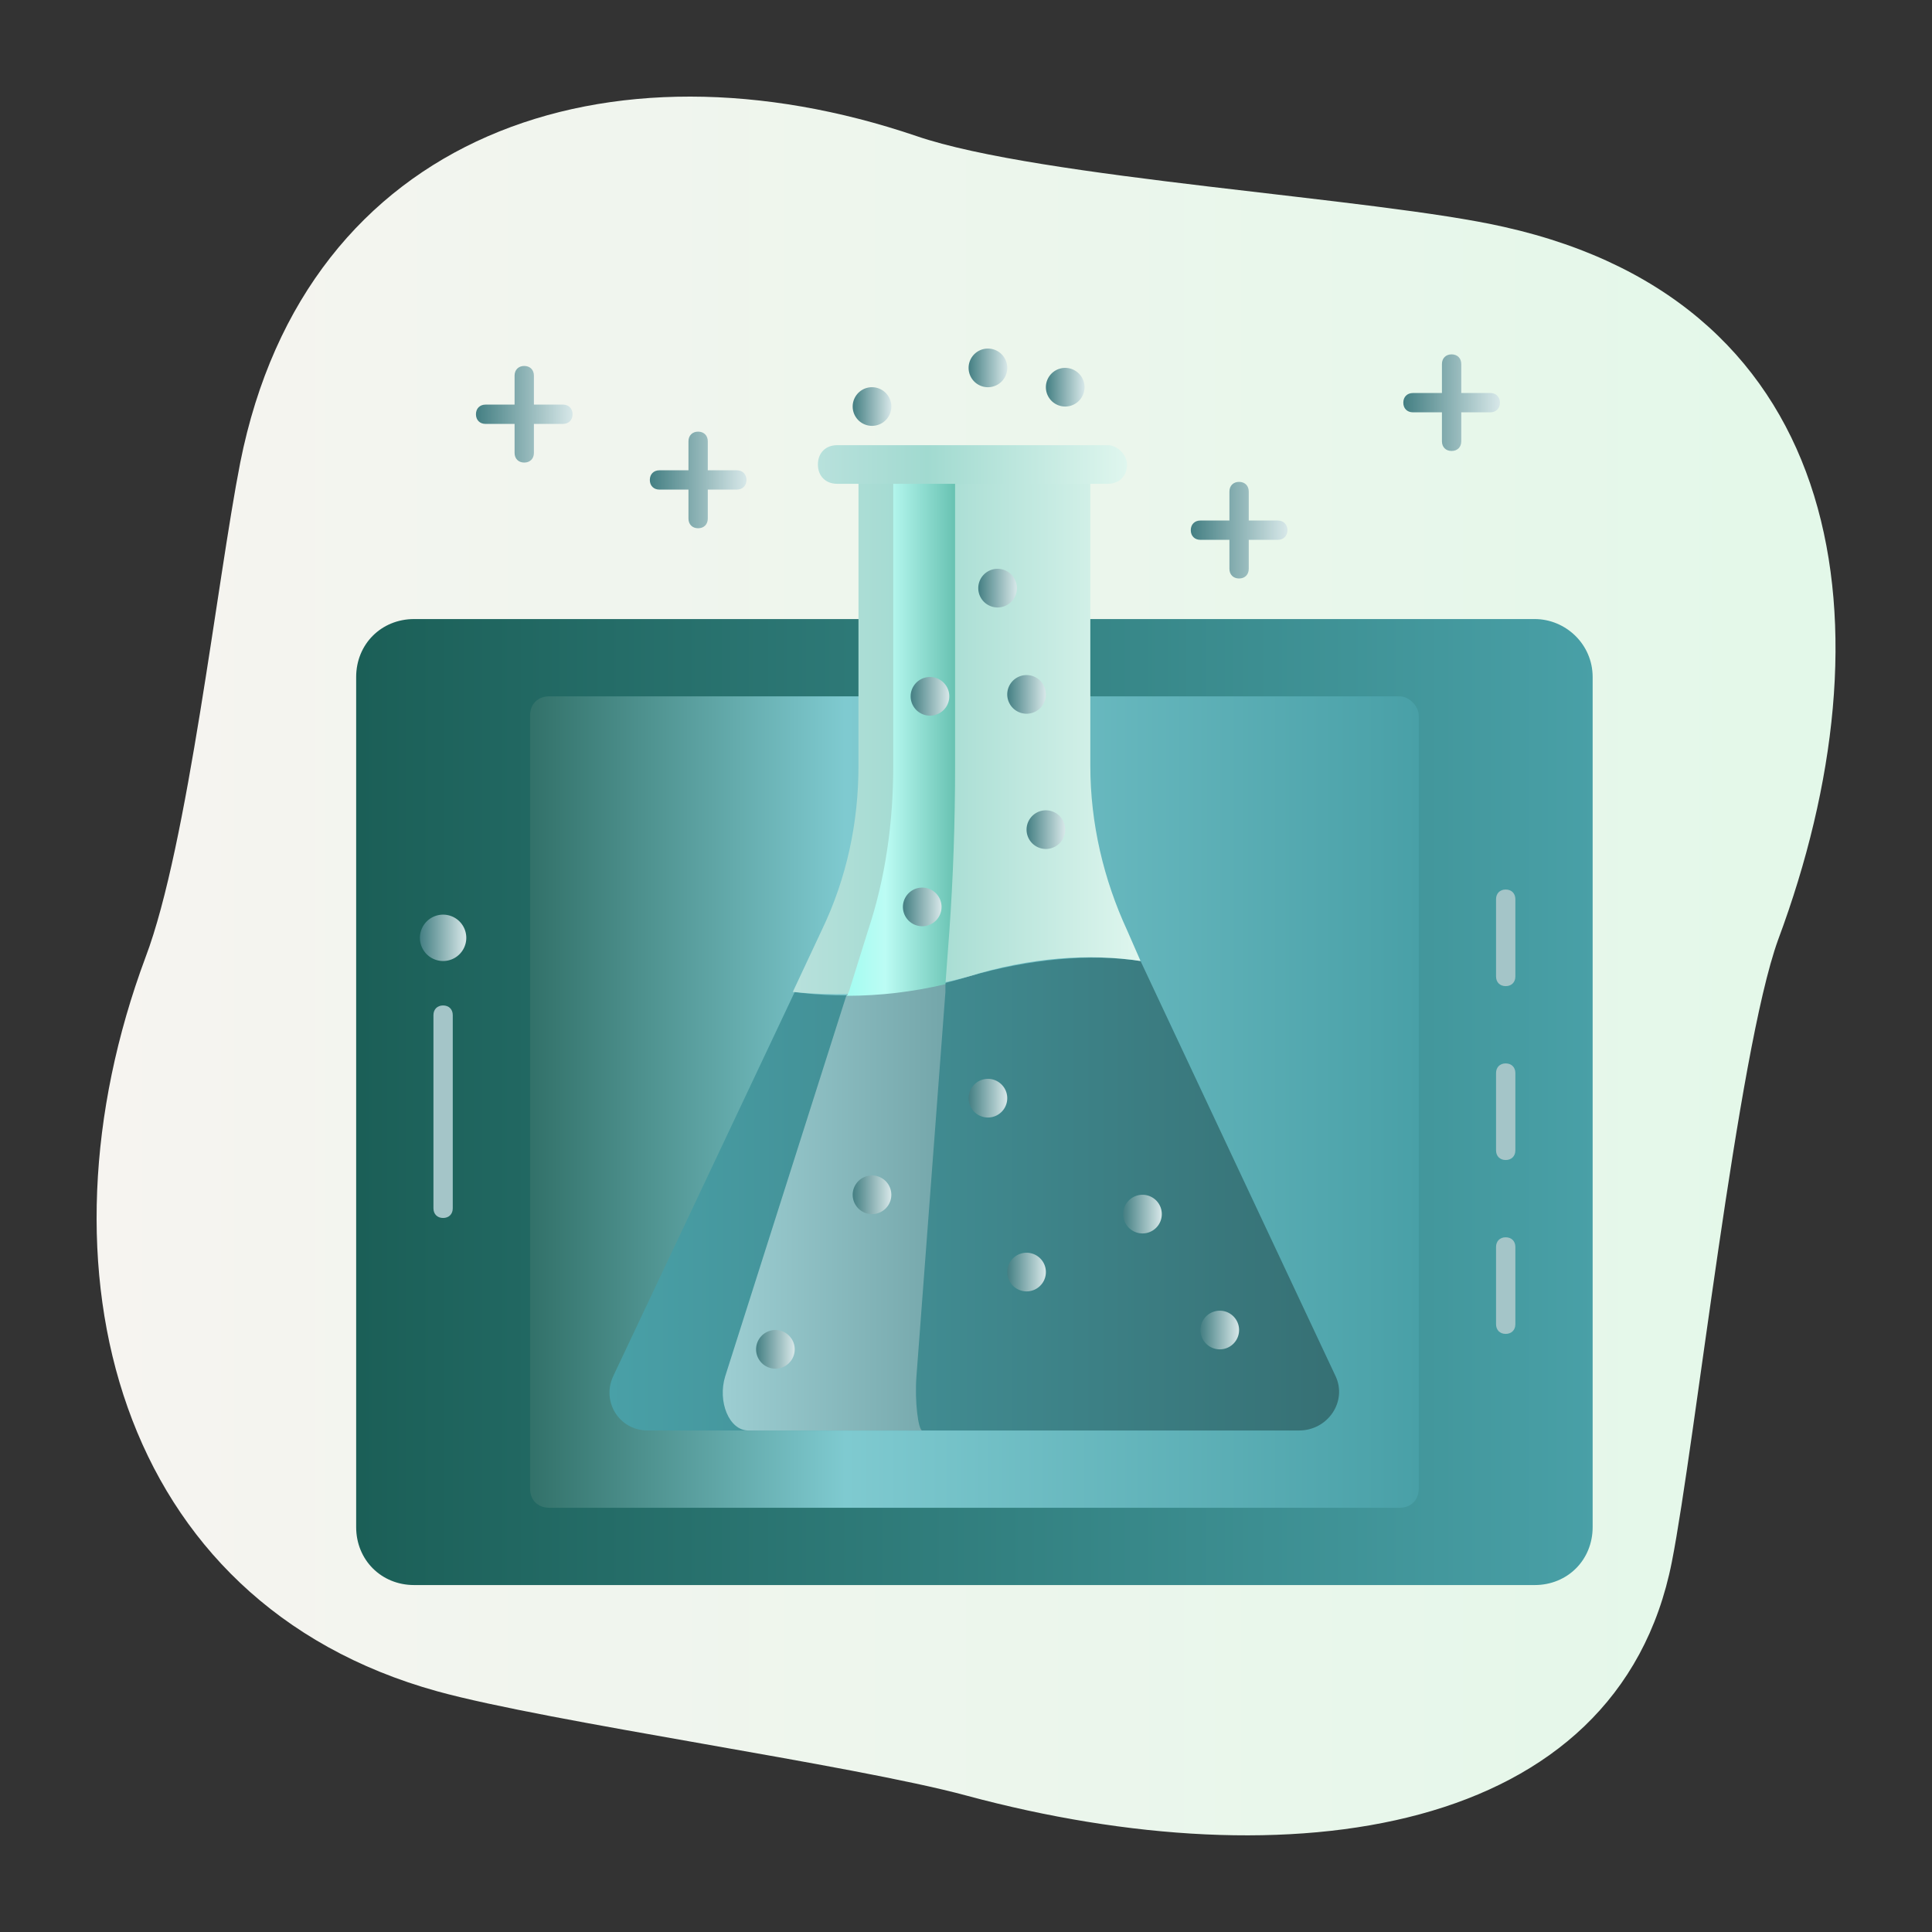
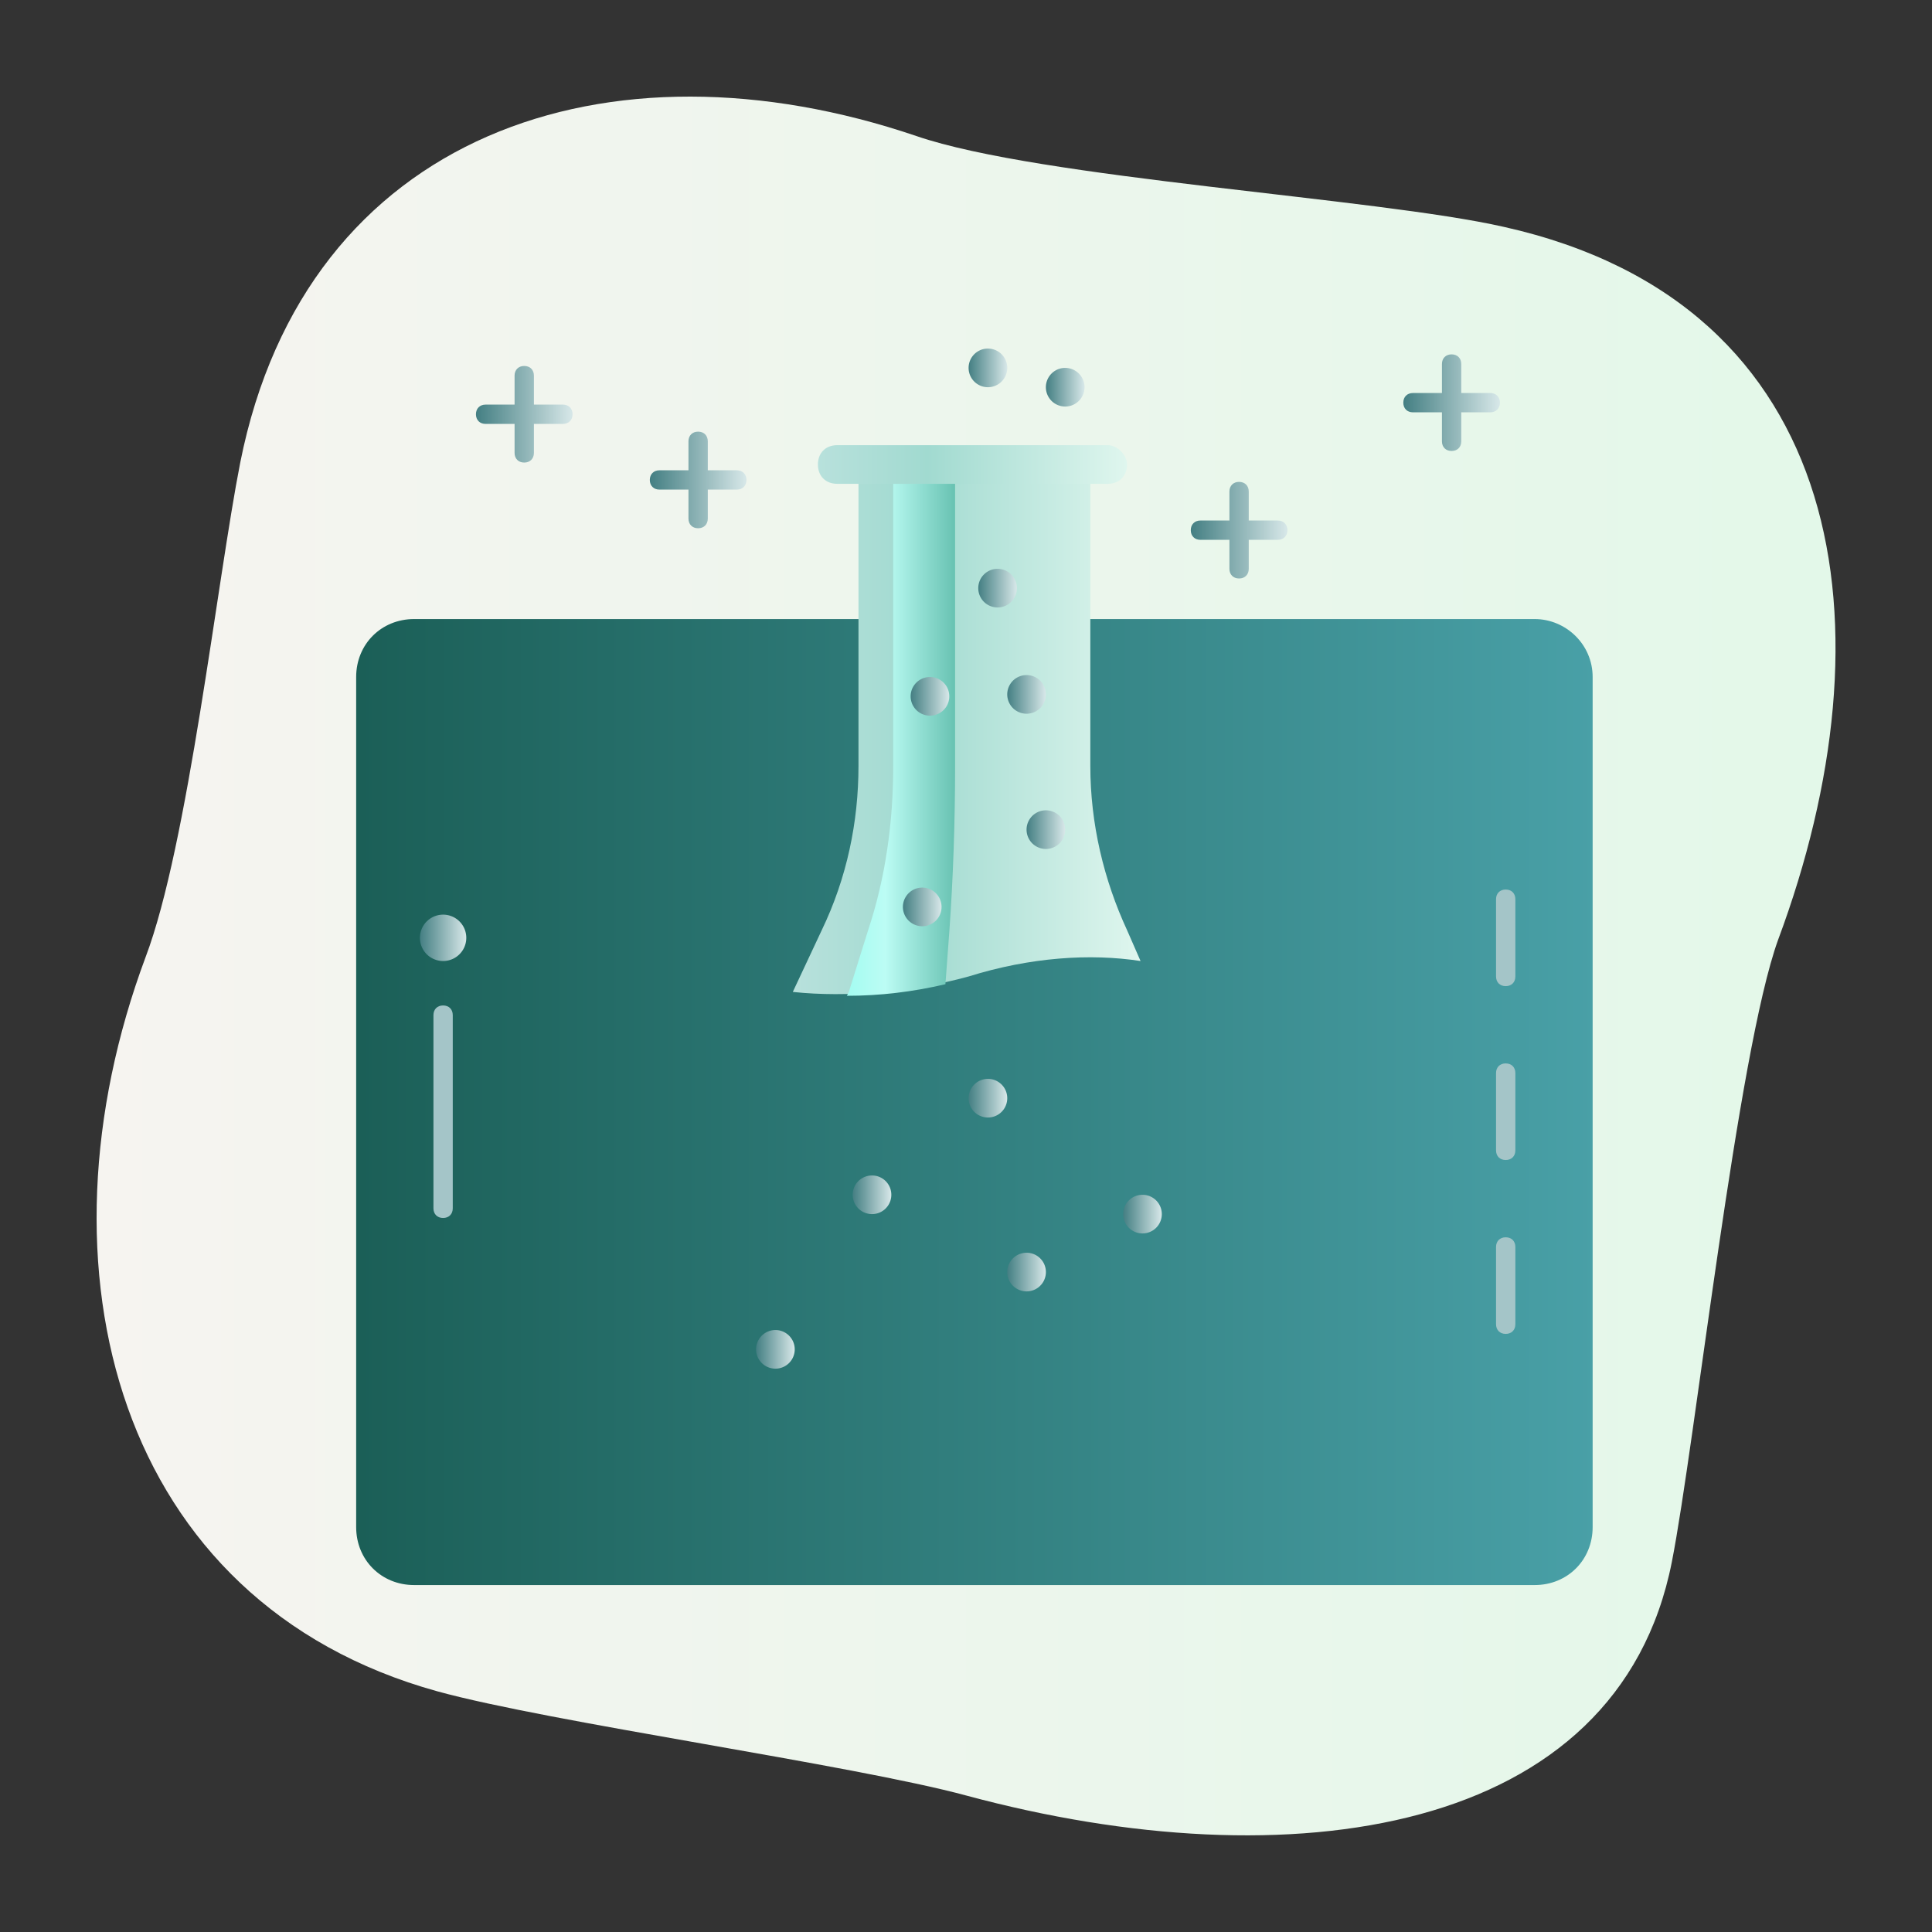
<svg xmlns="http://www.w3.org/2000/svg" width="100" height="100" fill="none">
  <rect width="100%" height="100%" fill="#333333" stroke="none" />
  <path d="M77.835 11.742c-6.6-1.5-24-2.5-30.4-4.7-15.9-5.4-31.6-.2-35 16.9-1.2 6.1-2.7 19.8-4.9 25.6-6 16.1-1.5 33.4 15.1 38 5.8 1.6 21.5 3.8 27.4 5.4 16.7 4.5 33.7 2.1 36.5-12.1 1.2-6.1 3.4-26.4 5.5-32.2 6-16.1 3.7-32.9-14.2-36.9Z" fill="url(#a)" />
  <path d="M79.435 32.042h-58c-1.7 0-3 1.3-3 3v44c0 1.7 1.3 3 3 3h58c1.7 0 3-1.3 3-3v-44c0-1.7-1.4-3-3-3Z" fill="url(#b)" />
-   <path d="M72.435 36.042h-44c-.6 0-1 .4-1 1v40c0 .6.4 1 1 1h44c.6 0 1-.4 1-1v-40c0-.5-.5-1-1-1Z" fill="url(#c)" />
-   <path d="m69.135 71.242-10.1-21.5c-2.6-.4-5.8-.1-8.9.8-2.9.9-6.3 1.2-9 .8l-9.4 19.9c-.6 1.3.3 2.8 1.8 2.8h33.7c1.5 0 2.5-1.5 1.9-2.8Z" fill="url(#d)" />
  <path d="M50.135 50.542c3.2-1 6.3-1.2 8.9-.8l-.7-1.6c-1.2-2.6-1.9-5.5-1.9-8.5v-15.6h-12v15.6c0 2.9-.6 5.8-1.9 8.5l-1.5 3.2c2.8.3 6.2 0 9.1-.8Z" fill="url(#e)" />
-   <path d="M37.535 71.242c-.4 1.3.2 2.8 1.2 2.8h9c-.2 0-.4-1.5-.3-2.8l1.5-19.9v-.5c-1.6.4-3.4.6-5.1.6l-6.3 19.8Z" fill="url(#f)" />
  <path d="M49.435 39.642v-15.6h-3.2v15.6c0 2.9-.4 5.8-1.3 8.5l-1 3.2-.1.2c1.7 0 3.4-.2 5.1-.6l.2-2.7c.2-2.8.3-5.7.3-8.6Z" fill="url(#g)" />
  <path d="M22.935 52.042c-.3 0-.5.2-.5.5v10c0 .3.2.5.5.5s.5-.2.5-.5v-10c0-.3-.2-.5-.5-.5ZM77.935 55.042c-.3 0-.5.2-.5.5v4c0 .3.2.5.5.5s.5-.2.5-.5v-4c0-.3-.2-.5-.5-.5ZM77.935 46.042c-.3 0-.5.2-.5.5v4c0 .3.2.5.5.5s.5-.2.5-.5v-4c0-.3-.2-.5-.5-.5ZM77.935 64.042c-.3 0-.5.2-.5.5v4c0 .3.2.5.5.5s.5-.2.5-.5v-4c0-.3-.2-.5-.5-.5Z" fill="#A4C5C8" />
  <path d="M47.735 47.942a1 1 0 1 0 0-2 1 1 0 0 0 0 2Z" fill="url(#h)" />
  <path d="M54.135 43.942a1 1 0 1 0 0-2 1 1 0 0 0 0 2Z" fill="url(#i)" />
  <path d="M53.135 36.942a1 1 0 1 0 0-2 1 1 0 0 0 0 2Z" fill="url(#j)" />
  <path d="M51.635 31.442a1 1 0 1 0 0-2 1 1 0 0 0 0 2Z" fill="url(#k)" />
  <path d="M48.135 37.042a1 1 0 1 0 0-2 1 1 0 0 0 0 2Z" fill="url(#l)" />
-   <path d="M45.135 22.042a1 1 0 1 0 0-2 1 1 0 0 0 0 2Z" fill="url(#m)" />
  <path d="M51.135 20.042a1 1 0 1 0 0-2 1 1 0 0 0 0 2Z" fill="url(#n)" />
  <path d="M55.135 21.042a1 1 0 1 0 0-2 1 1 0 0 0 0 2Z" fill="url(#o)" />
  <path d="M40.135 70.842a1 1 0 1 0 0-2 1 1 0 0 0 0 2Z" fill="url(#p)" />
  <path d="M45.135 62.842a1 1 0 1 0 0-2 1 1 0 0 0 0 2Z" fill="url(#q)" />
  <path d="M51.135 57.842a1 1 0 1 0 0-2 1 1 0 0 0 0 2Z" fill="url(#r)" />
  <path d="M53.135 66.842a1 1 0 1 0 0-2 1 1 0 0 0 0 2Z" fill="url(#s)" />
  <path d="M59.135 63.842a1 1 0 1 0 0-2 1 1 0 0 0 0 2Z" fill="url(#t)" />
-   <path d="M63.135 69.842a1 1 0 1 0 0-2 1 1 0 0 0 0 2Z" fill="url(#u)" />
  <path d="M57.335 23.042h-14c-.6 0-1 .4-1 1s.4 1 1 1h14c.6 0 1-.4 1-1 0-.5-.5-1-1-1Z" fill="url(#v)" />
  <path d="M22.935 49.742a1.2 1.2 0 1 0 0-2.4 1.2 1.2 0 0 0 0 2.4Z" fill="url(#w)" />
  <path d="M66.135 26.942h-1.5v-1.5c0-.3-.2-.5-.5-.5s-.5.2-.5.5v1.5h-1.5c-.3 0-.5.2-.5.5s.2.5.5.5h1.5v1.5c0 .3.2.5.5.5s.5-.2.5-.5v-1.5h1.5c.3 0 .5-.2.5-.5s-.2-.5-.5-.5Z" fill="url(#x)" />
  <path d="M77.135 20.342h-1.5v-1.5c0-.3-.2-.5-.5-.5s-.5.2-.5.5v1.5h-1.5c-.3 0-.5.2-.5.5s.2.5.5.5h1.5v1.5c0 .3.2.5.5.5s.5-.2.5-.5v-1.5h1.5c.3 0 .5-.2.5-.5s-.2-.5-.5-.5Z" fill="url(#y)" />
  <path d="M29.135 20.942h-1.5v-1.5c0-.3-.2-.5-.5-.5s-.5.2-.5.5v1.5h-1.5c-.3 0-.5.2-.5.5s.2.5.5.5h1.5v1.5c0 .3.2.5.5.5s.5-.2.5-.5v-1.5h1.5c.3 0 .5-.2.5-.5s-.2-.5-.5-.5Z" fill="url(#z)" />
  <path d="M38.135 24.342h-1.5v-1.5c0-.3-.2-.5-.5-.5s-.5.2-.5.5v1.5h-1.5c-.3 0-.5.2-.5.5s.2.5.5.5h1.5v1.5c0 .3.2.5.5.5s.5-.2.5-.5v-1.5h1.5c.3 0 .5-.2.5-.5s-.2-.5-.5-.5Z" fill="url(#A)" />
  <defs>
    <linearGradient id="n" x1="50.104" y1="18.997" x2="52.104" y2="18.997" gradientUnits="userSpaceOnUse">
      <stop stop-color="#417D81" />
      <stop offset="1" stop-color="#D5E6E7" />
    </linearGradient>
    <linearGradient id="a" x1="5.016" y1="50.079" x2="95.016" y2="50.079" gradientUnits="userSpaceOnUse">
      <stop stop-color="#F6F4F0" />
      <stop offset="1" stop-color="#E3F8E9" />
    </linearGradient>
    <linearGradient id="c" x1="27.41" y1="57.013" x2="73.41" y2="57.013" gradientUnits="userSpaceOnUse">
      <stop stop-color="#327169" />
      <stop offset=".355" stop-color="#7FCAD0" />
      <stop offset="1" stop-color="#49A0A7" />
    </linearGradient>
    <linearGradient id="d" x1="31.565" y1="61.767" x2="69.29" y2="61.767" gradientUnits="userSpaceOnUse">
      <stop stop-color="#49A0A7" />
      <stop offset="1" stop-color="#367074" />
    </linearGradient>
    <linearGradient id="e" x1="41.025" y1="37.73" x2="59.025" y2="37.73" gradientUnits="userSpaceOnUse">
      <stop stop-color="#B8E1DC" />
      <stop offset=".355" stop-color="#A1DAD0" />
      <stop offset="1" stop-color="#DFF6EE" />
    </linearGradient>
    <linearGradient id="f" x1="37.415" y1="62.405" x2="48.929" y2="62.405" gradientUnits="userSpaceOnUse">
      <stop stop-color="#9DCED2" />
      <stop offset="1" stop-color="#74A6AA" />
    </linearGradient>
    <linearGradient id="g" x1="43.832" y1="37.773" x2="49.432" y2="37.773" gradientUnits="userSpaceOnUse">
      <stop stop-color="#A3FCF1" />
      <stop offset=".355" stop-color="#BCFCF4" />
      <stop offset="1" stop-color="#68C2B2" />
    </linearGradient>
    <linearGradient id="h" x1="46.704" y1="46.898" x2="48.704" y2="46.898" gradientUnits="userSpaceOnUse">
      <stop stop-color="#417D81" />
      <stop offset="1" stop-color="#D5E6E7" />
    </linearGradient>
    <linearGradient id="i" x1="53.104" y1="42.898" x2="55.104" y2="42.898" gradientUnits="userSpaceOnUse">
      <stop stop-color="#417D81" />
      <stop offset="1" stop-color="#D5E6E7" />
    </linearGradient>
    <linearGradient id="j" x1="52.104" y1="35.898" x2="54.104" y2="35.898" gradientUnits="userSpaceOnUse">
      <stop stop-color="#417D81" />
      <stop offset="1" stop-color="#D5E6E7" />
    </linearGradient>
    <linearGradient id="k" x1="50.604" y1="30.398" x2="52.604" y2="30.398" gradientUnits="userSpaceOnUse">
      <stop stop-color="#417D81" />
      <stop offset="1" stop-color="#D5E6E7" />
    </linearGradient>
    <linearGradient id="l" x1="47.104" y1="35.998" x2="49.104" y2="35.998" gradientUnits="userSpaceOnUse">
      <stop stop-color="#417D81" />
      <stop offset="1" stop-color="#D5E6E7" />
    </linearGradient>
    <linearGradient id="m" x1="44.104" y1="20.997" x2="46.104" y2="20.997" gradientUnits="userSpaceOnUse">
      <stop stop-color="#417D81" />
      <stop offset="1" stop-color="#D5E6E7" />
    </linearGradient>
    <linearGradient id="b" x1="18.574" y1="57.005" x2="82.591" y2="57.005" gradientUnits="userSpaceOnUse">
      <stop stop-color="#1B5F57" />
      <stop offset="1" stop-color="#49A0A7" />
    </linearGradient>
    <linearGradient id="o" x1="54.104" y1="19.997" x2="56.104" y2="19.997" gradientUnits="userSpaceOnUse">
      <stop stop-color="#417D81" />
      <stop offset="1" stop-color="#D5E6E7" />
    </linearGradient>
    <linearGradient id="p" x1="39.104" y1="69.797" x2="41.104" y2="69.797" gradientUnits="userSpaceOnUse">
      <stop stop-color="#417D81" />
      <stop offset="1" stop-color="#D5E6E7" />
    </linearGradient>
    <linearGradient id="q" x1="44.104" y1="61.797" x2="46.104" y2="61.797" gradientUnits="userSpaceOnUse">
      <stop stop-color="#417D81" />
      <stop offset="1" stop-color="#D5E6E7" />
    </linearGradient>
    <linearGradient id="r" x1="50.104" y1="56.797" x2="52.104" y2="56.797" gradientUnits="userSpaceOnUse">
      <stop stop-color="#417D81" />
      <stop offset="1" stop-color="#D5E6E7" />
    </linearGradient>
    <linearGradient id="s" x1="52.104" y1="65.797" x2="54.104" y2="65.797" gradientUnits="userSpaceOnUse">
      <stop stop-color="#417D81" />
      <stop offset="1" stop-color="#D5E6E7" />
    </linearGradient>
    <linearGradient id="t" x1="58.104" y1="62.797" x2="60.104" y2="62.797" gradientUnits="userSpaceOnUse">
      <stop stop-color="#417D81" />
      <stop offset="1" stop-color="#D5E6E7" />
    </linearGradient>
    <linearGradient id="u" x1="62.104" y1="68.797" x2="64.104" y2="68.797" gradientUnits="userSpaceOnUse">
      <stop stop-color="#417D81" />
      <stop offset="1" stop-color="#D5E6E7" />
    </linearGradient>
    <linearGradient id="v" x1="42.327" y1="24.041" x2="58.327" y2="24.041" gradientUnits="userSpaceOnUse">
      <stop stop-color="#B8E1DC" />
      <stop offset=".355" stop-color="#A1DAD0" />
      <stop offset="1" stop-color="#DFF6EE" />
    </linearGradient>
    <linearGradient id="w" x1="21.697" y1="48.489" x2="24.097" y2="48.489" gradientUnits="userSpaceOnUse">
      <stop stop-color="#417D81" />
      <stop offset="1" stop-color="#D5E6E7" />
    </linearGradient>
    <linearGradient id="x" x1="61.556" y1="27.33" x2="66.556" y2="27.33" gradientUnits="userSpaceOnUse">
      <stop stop-color="#417D81" />
      <stop offset="1" stop-color="#D5E6E7" />
    </linearGradient>
    <linearGradient id="y" x1="72.556" y1="20.73" x2="77.556" y2="20.73" gradientUnits="userSpaceOnUse">
      <stop stop-color="#417D81" />
      <stop offset="1" stop-color="#D5E6E7" />
    </linearGradient>
    <linearGradient id="z" x1="24.556" y1="21.33" x2="29.556" y2="21.33" gradientUnits="userSpaceOnUse">
      <stop stop-color="#417D81" />
      <stop offset="1" stop-color="#D5E6E7" />
    </linearGradient>
    <linearGradient id="A" x1="33.556" y1="24.73" x2="38.556" y2="24.73" gradientUnits="userSpaceOnUse">
      <stop stop-color="#417D81" />
      <stop offset="1" stop-color="#D5E6E7" />
    </linearGradient>
  </defs>
</svg>